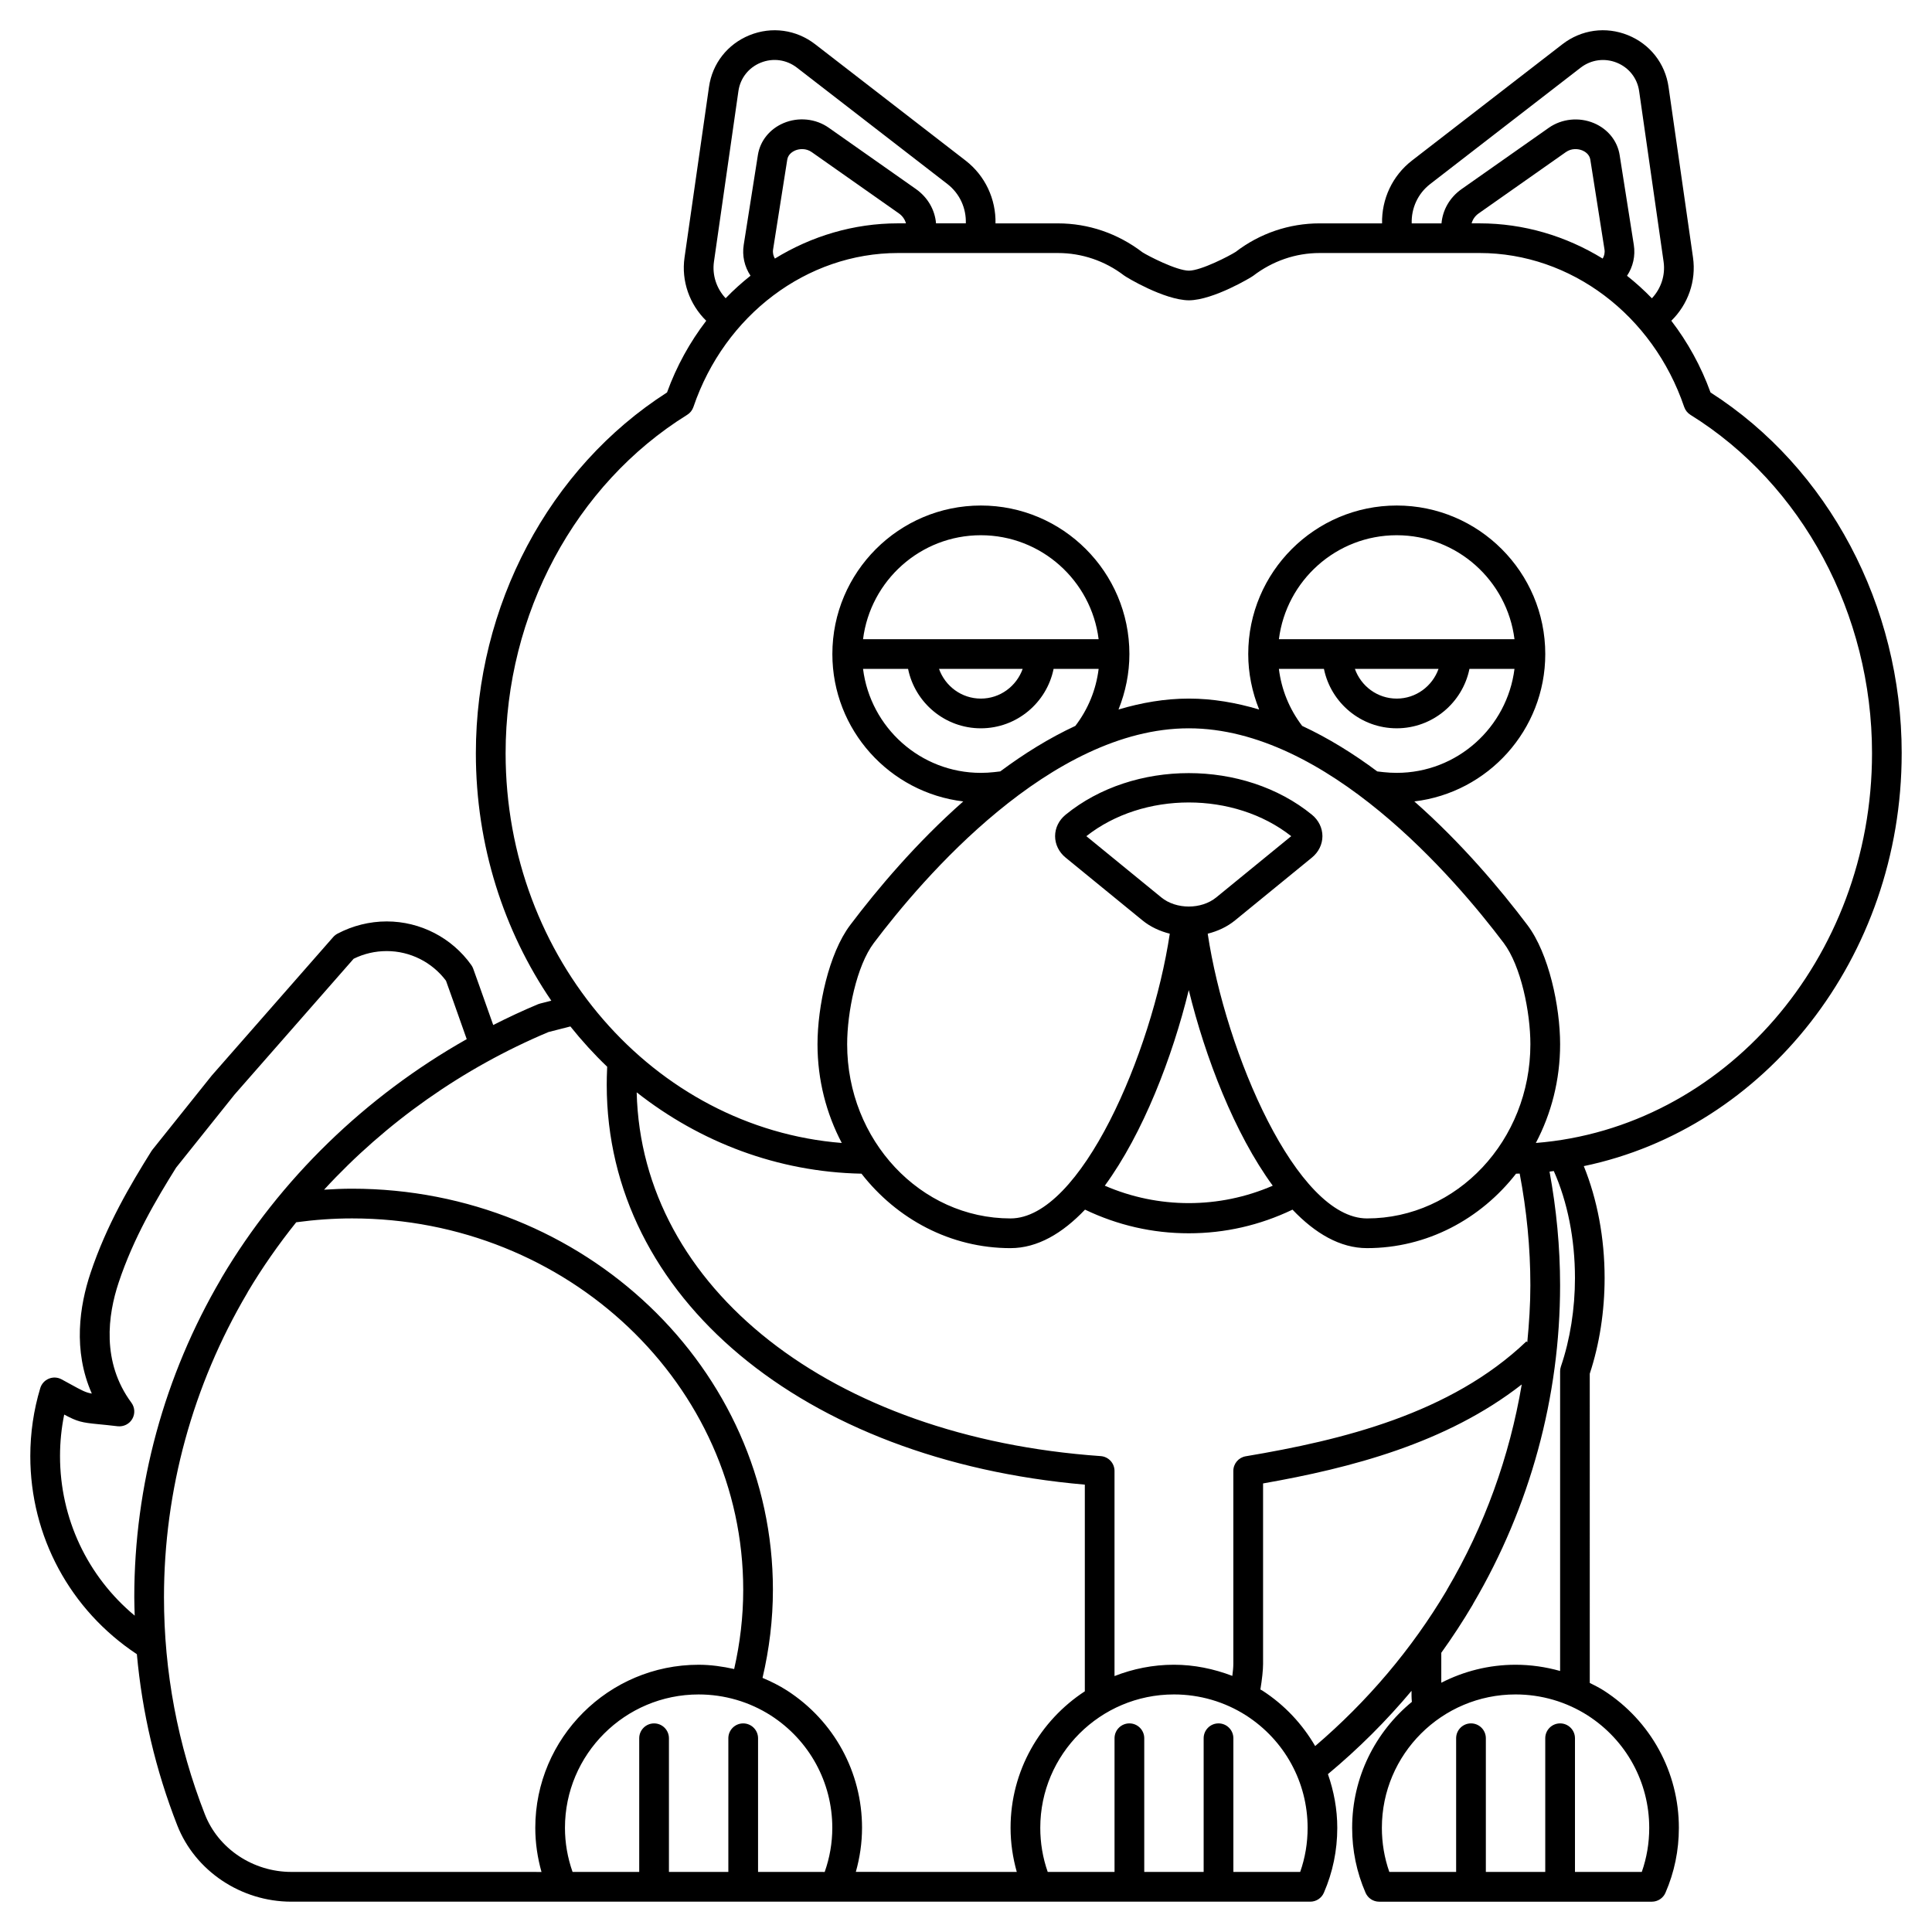
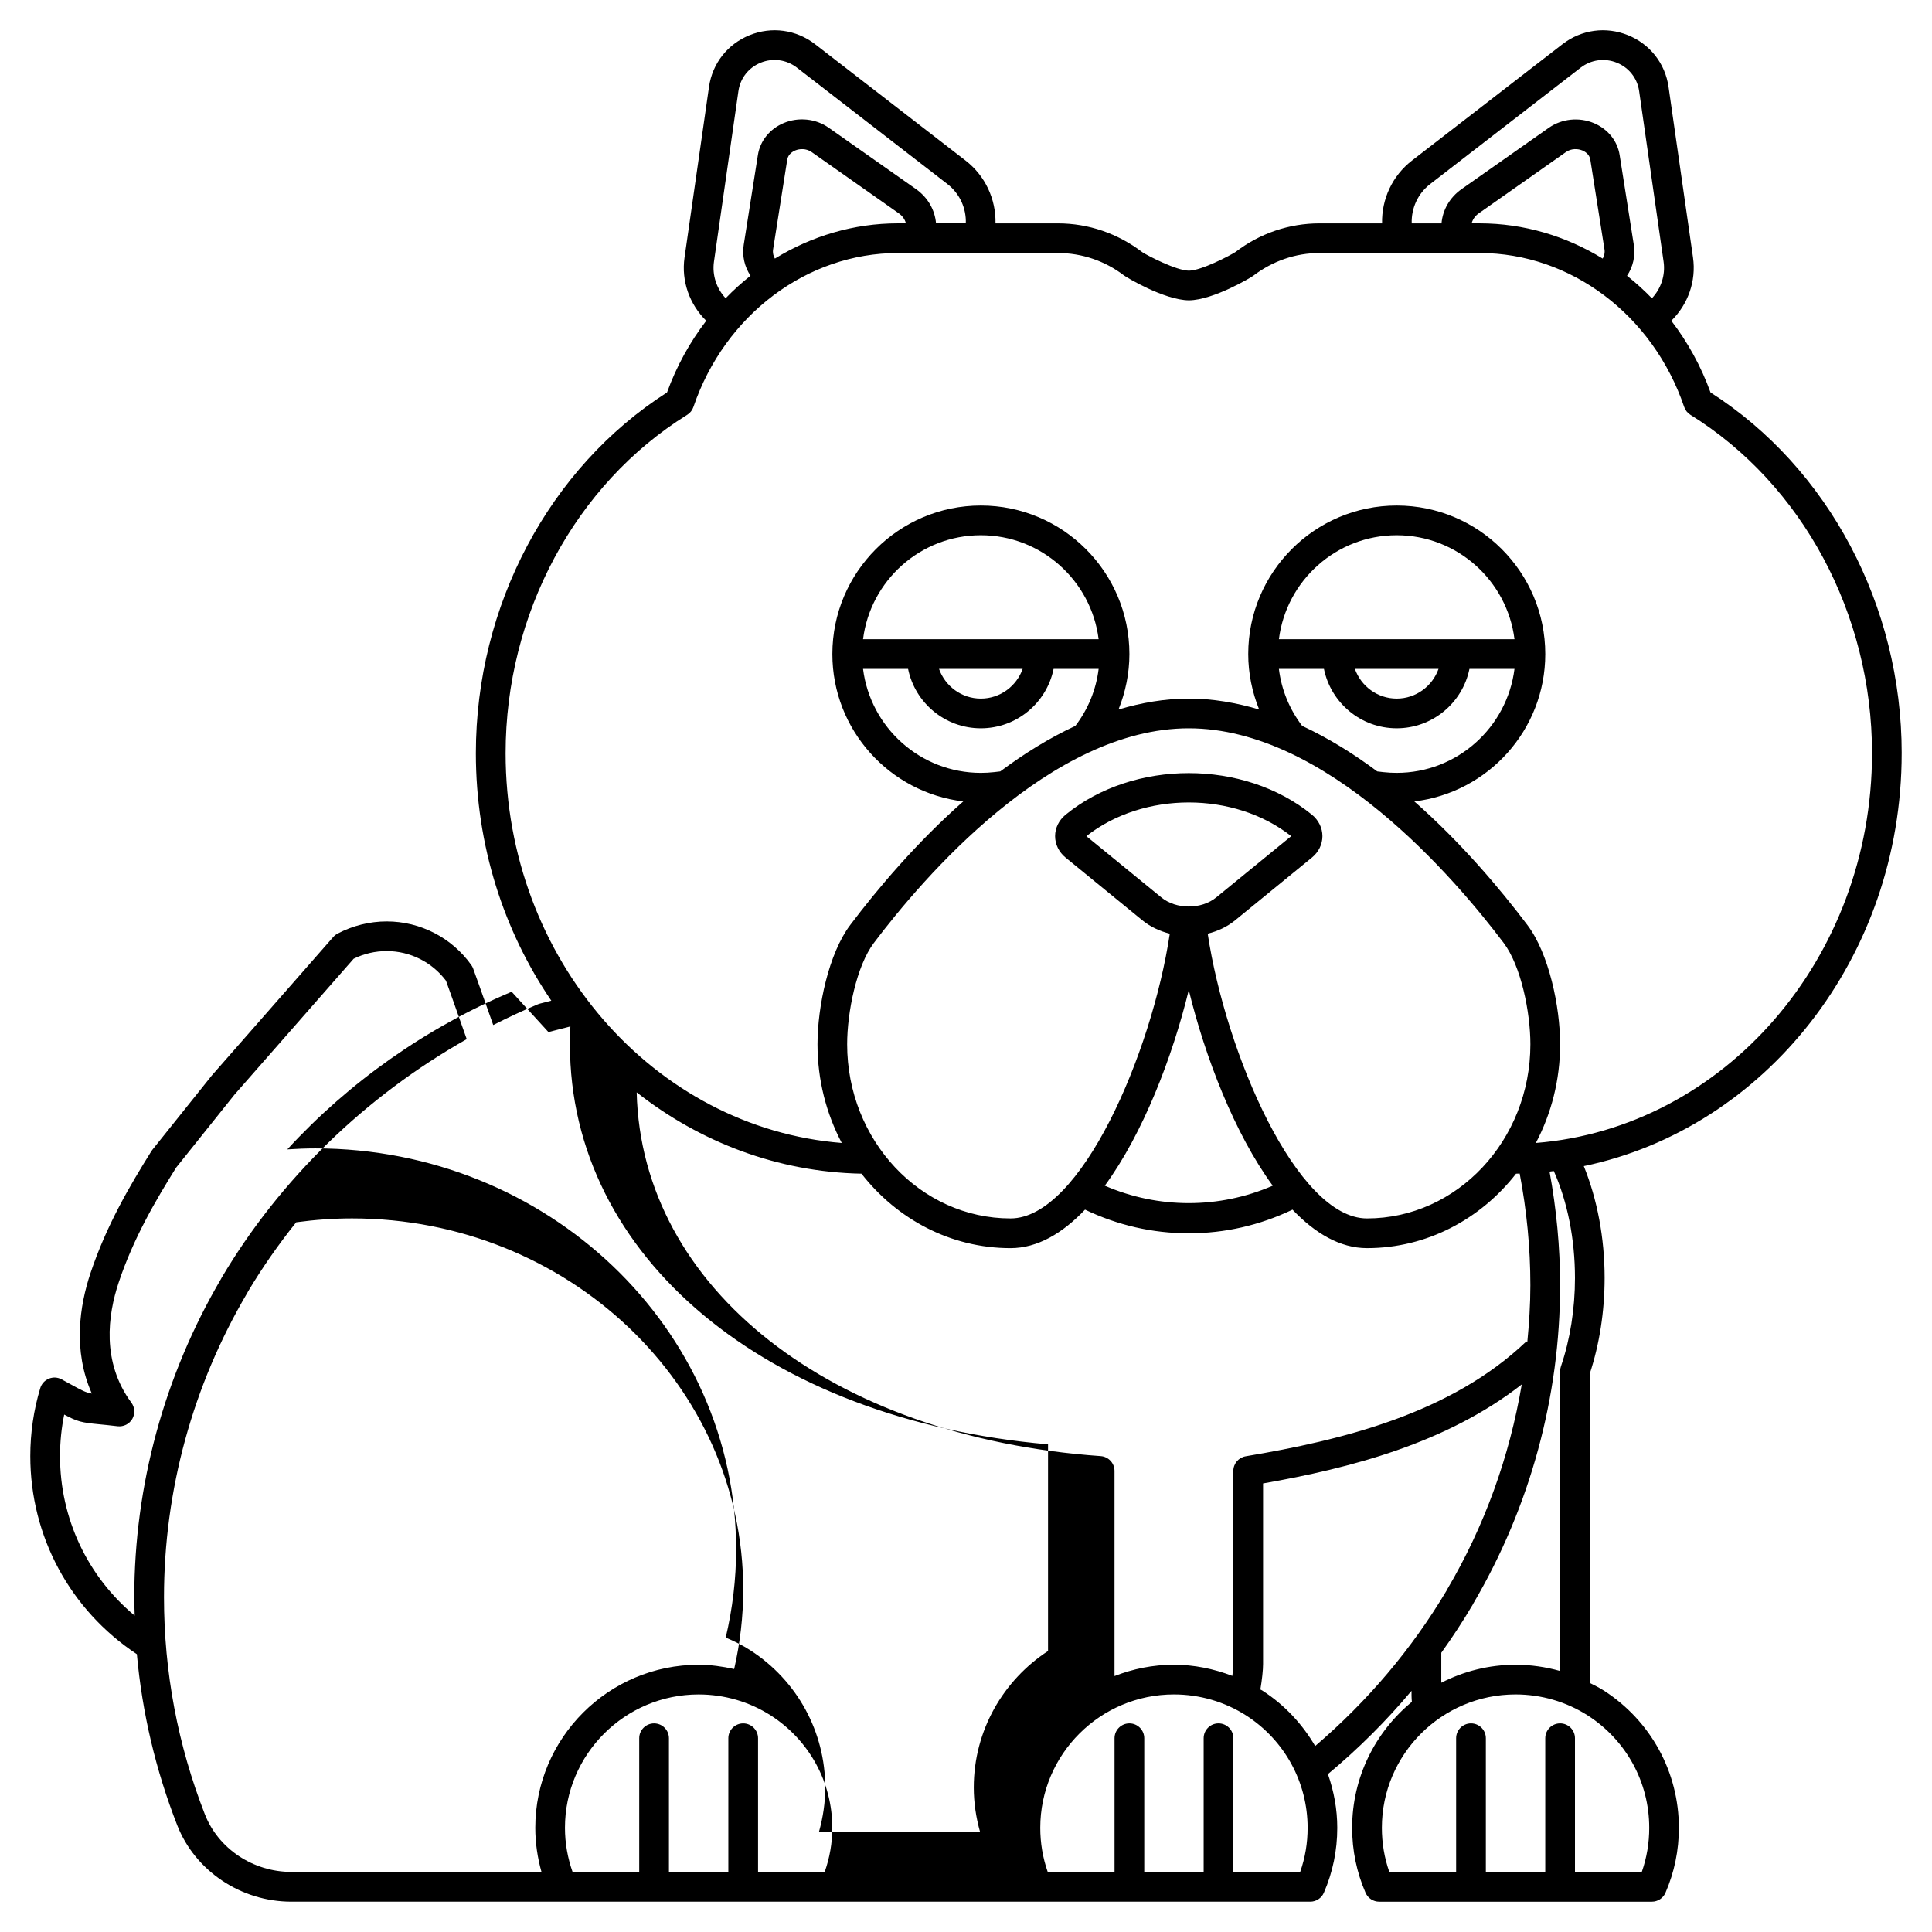
<svg xmlns="http://www.w3.org/2000/svg" fill="#000000" width="800px" height="800px" version="1.1" viewBox="144 144 512 512">
-   <path d="m647.97 343.62c0-39.094-19.379-75.59-50.664-95.617-2.531-7-6.078-13.371-10.391-19 4.414-4.32 6.644-10.508 5.75-16.762l-6.484-45.219c-0.891-6.211-4.91-11.328-10.742-13.695-5.871-2.379-12.363-1.484-17.375 2.387l-39.883 30.84c-5.223 4.043-8.047 10.242-7.918 16.641h-16.535c-8.109 0-15.863 2.652-22.277 7.566-1.559 1.008-9.102 4.941-12.375 4.969-3.336-0.027-10.879-3.957-12.289-4.856-6.57-5.019-14.328-7.676-22.43-7.676h-16.535c0.129-6.394-2.695-12.594-7.918-16.637l-39.891-30.848c-5.008-3.867-11.5-4.762-17.375-2.387-5.832 2.367-9.852 7.481-10.742 13.695l-6.484 45.223c-0.898 6.25 1.336 12.438 5.75 16.762-4.312 5.629-7.859 12-10.391 19-31.281 20.023-50.66 56.523-50.66 95.613 0 24.492 7.434 47.156 19.996 65.574l-2.988 0.762c-0.184 0.047-0.367 0.105-0.547 0.18-4.027 1.684-7.977 3.535-11.859 5.504-2.922-8.289-5.027-14.176-5.32-14.969-0.121-0.328-0.285-0.633-0.484-0.914-5.144-7.246-13.523-11.57-22.414-11.57-4.527 0-9.043 1.125-13.059 3.25-0.426 0.223-0.84 0.562-1.156 0.922l-32.152 36.664-15.742 19.68c-0.094 0.117-0.184 0.242-0.266 0.375-5.574 8.926-11.871 19.523-16.141 32.328-2.856 8.562-4.727 20.426 0.359 31.906-1.645-0.281-2.551-0.777-5.672-2.492l-2.34-1.277c-1.043-0.566-2.281-0.633-3.379-0.18-1.094 0.449-1.934 1.371-2.273 2.504-1.754 5.816-2.641 11.879-2.641 18.016 0 21.262 10.539 40.77 28.242 52.496 1.406 15.523 4.981 30.711 10.691 45.32 4.738 12.121 16.895 20.266 30.25 20.266h270.02c1.566 0 2.988-0.93 3.609-2.371 2.359-5.43 3.551-11.215 3.551-17.195 0-4.938-0.902-9.719-2.477-14.234 8.094-6.742 15.488-14.117 22.156-22.074v1.316c0 0.539 0.043 1.074 0.09 1.609-9.656 7.934-15.828 19.953-15.828 33.387 0 5.984 1.195 11.766 3.551 17.195 0.625 1.438 2.043 2.371 3.609 2.371h72.266c1.566 0 2.988-0.93 3.609-2.371 2.359-5.43 3.551-11.215 3.551-17.195 0-14.75-7.426-28.344-19.875-36.375-1.199-0.77-2.477-1.391-3.738-2.035l-0.004-81.945c2.578-7.797 3.938-16.562 3.938-25.395 0-10.57-1.953-20.836-5.516-29.617 47.934-9.977 84.242-55.234 84.242-109.41zm-124.97-150.84 39.883-30.844c2.766-2.133 6.359-2.625 9.602-1.316 3.207 1.305 5.414 4.109 5.902 7.519l6.484 45.223c0.512 3.574-0.684 7.117-3.102 9.691-2.074-2.144-4.277-4.133-6.59-5.969 1.594-2.394 2.258-5.273 1.797-8.203l-3.754-23.797c-0.586-3.734-3.125-6.891-6.793-8.445-3.938-1.664-8.531-1.195-11.984 1.227l-23.09 16.23c-3.191 2.242-5.043 5.57-5.34 9.098h-7.898c-0.129-4 1.617-7.891 4.883-10.414zm10.996 10.41c0.27-1.012 0.887-1.949 1.891-2.652l23.09-16.234c1.488-1.047 3.242-0.902 4.387-0.422 0.551 0.234 1.855 0.938 2.086 2.422l3.754 23.801c0.145 0.918-0.074 1.734-0.477 2.422-9.734-5.977-20.918-9.336-32.609-9.336zm-200.79 10.164 6.484-45.223c0.488-3.406 2.695-6.215 5.902-7.519 3.25-1.312 6.836-0.82 9.602 1.316l39.883 30.844c3.262 2.523 5.012 6.41 4.875 10.41h-7.894c-0.301-3.523-2.148-6.848-5.34-9.094l-23.09-16.234c-3.453-2.434-8.051-2.898-11.984-1.227-3.664 1.555-6.203 4.711-6.793 8.441l-3.754 23.797c-0.465 2.934 0.203 5.809 1.797 8.207-2.312 1.836-4.519 3.816-6.59 5.969-2.41-2.57-3.609-6.113-3.098-9.688zm16.148-0.828c-0.402-0.684-0.621-1.504-0.477-2.422l3.754-23.801c0.234-1.484 1.539-2.184 2.086-2.422 1.148-0.48 2.898-0.621 4.387 0.422l23.09 16.234c1 0.703 1.621 1.641 1.891 2.652h-2.125c-11.691 0-22.879 3.359-32.605 9.336zm-60.012 204.98 5.816-1.488c3.027 3.785 6.277 7.356 9.75 10.68l-0.023 0.668c-0.062 1.363-0.094 2.731-0.094 4.109 0 56.258 51.91 99.469 126.7 105.97v54.77c-11.832 7.723-19.68 21.043-19.68 36.172 0 4.008 0.582 7.91 1.645 11.691l-42.652-0.004c1.062-3.781 1.645-7.688 1.645-11.691 0-14.75-7.426-28.344-19.875-36.375-2.066-1.328-4.254-2.406-6.496-3.352 1.797-7.641 2.754-15.469 2.754-23.367 0-58.598-50.027-106.27-111.52-106.27-2.465 0-4.949 0.105-7.426 0.266 16.395-17.828 36.754-32.234 59.461-41.777zm118.09-68.883c-1.148 0.125-2.316 0.195-3.5 0.195-16.027 0-29.27-12.043-31.215-27.551h11.934c1.832 8.969 9.777 15.742 19.281 15.742s17.453-6.773 19.281-15.742h11.938c-0.676 5.504-2.769 10.648-6.168 15.102-6.984 3.25-13.637 7.394-19.902 12.062zm-34.715-35.23c1.949-15.508 15.188-27.551 31.215-27.551s29.27 12.043 31.215 27.551zm42.301 7.871c-1.629 4.57-5.961 7.871-11.082 7.871-5.125 0-9.453-3.301-11.082-7.871zm44.02 15.746c36.598 0 70.551 39.777 83.453 56.879 4.598 6.094 7.078 18.383 7.078 26.852-0.004 25.449-19.426 46.156-43.301 46.156-18.594 0-37.43-43.746-42.211-75.457 2.621-0.664 5.121-1.793 7.234-3.523l20.383-16.652c1.773-1.441 2.785-3.512 2.785-5.676 0-2.164-1.016-4.234-2.777-5.676-18.004-14.707-47.293-14.703-65.285 0-1.77 1.441-2.785 3.508-2.785 5.676 0 2.168 1.016 4.234 2.777 5.676l20.383 16.652c2.113 1.727 4.613 2.859 7.234 3.523-4.769 31.711-23.609 75.457-42.203 75.457-23.871 0-43.297-20.707-43.297-46.156 0-8.469 2.481-20.758 7.078-26.852 12.902-17.102 46.855-56.879 83.453-56.879zm23.887-23.617c1.949-15.508 15.188-27.551 31.215-27.551s29.27 12.043 31.215 27.551zm42.301 7.871c-1.629 4.57-5.961 7.871-11.082 7.871-5.125 0-9.453-3.301-11.082-7.871zm-42.305 0h11.938c1.832 8.969 9.777 15.742 19.281 15.742s17.453-6.773 19.281-15.742h11.934c-1.949 15.508-15.188 27.551-31.215 27.551-1.18 0-2.352-0.066-3.481-0.188l-1.672-0.195c-6.258-4.668-12.918-8.812-19.898-12.062-3.394-4.457-5.492-9.602-6.168-15.105zm-31.16 60.559-19.867-16.23c15.121-11.91 39.176-11.91 54.293 0l-19.867 16.23c-3.945 3.227-10.613 3.227-14.559 0zm29.531 76.398c-14.188 6.156-30.32 6.156-44.508 0 10.121-13.82 17.906-34.039 22.254-51.84 4.348 17.801 12.133 38.02 22.254 51.84zm-69.488 16.547c7.125 0 13.758-3.918 19.738-10.203 8.656 4.144 17.891 6.269 27.496 6.269 9.605 0 18.836-2.125 27.492-6.266 5.984 6.285 12.617 10.199 19.738 10.199 15.895 0 30.113-7.691 39.504-19.73 0.32-0.008 0.637-0.016 0.961-0.027 1.848 9.711 2.832 19.645 2.832 29.598 0 5.062-0.332 10.098-0.816 15.113l-0.234-0.242c-20.109 19.199-48.891 26.168-74.387 30.449-1.895 0.32-3.281 1.961-3.281 3.883v51.168c0 0.809-0.105 1.938-0.266 3.148-4.922-1.879-10.133-2.957-15.48-2.957-5.559 0-10.859 1.09-15.742 3.004v-54.363c0-2.066-1.598-3.781-3.66-3.93-71.516-5.023-121.7-44.535-122.97-96.402 16.758 13.184 37.324 21.113 59.574 21.555 9.391 12.043 23.613 19.734 39.504 19.734zm-70.848 125.95c-2.172 0-3.938 1.762-3.938 3.938v35.426h-15.742v-35.426c0-2.172-1.762-3.938-3.938-3.938-2.172 0-3.938 1.762-3.938 3.938v35.426h-17.664c-1.316-3.738-2.016-7.652-2.016-11.691 0-19.492 15.895-35.344 35.426-35.344 6.828 0 13.457 1.938 19.16 5.59 10.184 6.57 16.262 17.691 16.262 29.758 0 4.039-0.699 7.949-2.016 11.691l-17.66-0.008v-35.426c0-2.168-1.762-3.934-3.938-3.934zm-181.05-70.848c0-3.715 0.375-7.394 1.109-10.996 3.531 1.887 4.602 2.121 9.145 2.562 1.262 0.121 2.871 0.281 5.027 0.535 1.551 0.168 3.078-0.574 3.867-1.934 0.789-1.359 0.695-3.055-0.238-4.316-7.961-10.777-6.227-23.266-3.367-31.84 3.965-11.898 9.926-21.953 15.227-30.453l15.488-19.363 31.559-35.988c2.758-1.352 5.707-2.031 8.773-2.031 6.172 0 12 2.926 15.695 7.852 0.656 1.816 2.75 7.68 5.496 15.484-26.824 15.16-49.465 37.086-64.941 63.215-0.066 0.109-0.125 0.227-0.18 0.344-15.031 25.609-22.98 54.758-22.98 84.32 0 1.641 0.066 3.269 0.113 4.902-12.504-10.41-19.793-25.75-19.793-42.293zm38.387 94.945c-7.191-18.395-10.836-37.758-10.836-57.555 0-28.273 7.633-56.152 22.074-80.617 0.062-0.105 0.117-0.215 0.168-0.328 3.82-6.418 8.121-12.555 12.801-18.402 4.922-0.668 9.898-1.023 14.812-1.023 57.152 0.004 103.65 44.148 103.65 98.406 0 7.102-0.828 14.137-2.402 21.012-3.074-0.68-6.211-1.133-9.406-1.133-23.871 0-43.297 19.391-43.297 43.219 0 4.008 0.582 7.91 1.645 11.691l-66.285-0.008c-10.141 0-19.352-6.133-22.922-15.262zm290.27 15.262h-17.707v-35.426c0-2.172-1.762-3.938-3.938-3.938-2.172 0-3.938 1.762-3.938 3.938v35.426h-15.742v-35.426c0-2.172-1.762-3.938-3.938-3.938-2.172 0-3.938 1.762-3.938 3.938v35.426h-17.707c-1.312-3.734-1.973-7.656-1.973-11.691 0-19.492 15.895-35.344 35.426-35.344 6.828 0 13.457 1.938 19.16 5.59 10.184 6.57 16.262 17.691 16.262 29.758 0.004 4.035-0.656 7.953-1.969 11.688zm3.969-33.355c-3.391-5.828-8.109-10.906-14-14.707-0.164-0.105-0.352-0.176-0.52-0.285 0.441-2.594 0.715-5.188 0.715-6.754v-47.852c23.18-4.074 48.574-10.629 68.551-26.234-3.223 19.066-9.848 37.512-19.773 54.328-0.062 0.105-0.121 0.219-0.172 0.336-9.227 15.504-20.934 29.316-34.801 41.168zm88.531 21.668c0 4.035-0.66 7.953-1.973 11.691l-17.707-0.004v-35.426c0-2.172-1.762-3.938-3.938-3.938-2.172 0-3.938 1.762-3.938 3.938v35.426h-15.742v-35.426c0-2.172-1.762-3.938-3.938-3.938-2.172 0-3.938 1.762-3.938 3.938v35.426h-17.707c-1.312-3.734-1.973-7.656-1.973-11.691 0-19.492 15.895-35.344 35.426-35.344 6.828 0 13.457 1.938 19.16 5.59 10.188 6.57 16.266 17.691 16.266 29.758zm-19.68-145.75c0 8.215-1.285 16.336-3.723 23.48-0.141 0.41-0.215 0.84-0.215 1.273v79.434c-3.816-1.074-7.781-1.652-11.809-1.652-7.09 0-13.77 1.742-19.68 4.769v-7.941c2.957-4.113 5.731-8.359 8.32-12.734 0.066-0.113 0.129-0.23 0.18-0.352 15.039-25.605 22.984-54.75 22.984-84.309 0-10.125-0.977-20.227-2.797-30.121 0.379-0.043 0.75-0.105 1.129-0.152 3.633 8.164 5.609 18.051 5.609 28.305zm-10.367-35.746c4.086-7.758 6.43-16.668 6.43-26.16 0-9.992-2.977-24.055-8.668-31.59-7.188-9.531-17.516-21.797-29.965-32.758 19.512-2.32 34.699-18.938 34.699-39.059 0-21.703-17.656-39.359-39.359-39.359s-39.359 17.656-39.359 39.359c0 5.066 1.02 10.051 2.891 14.699-6.062-1.797-12.277-2.894-18.637-2.894-6.359 0-12.574 1.094-18.633 2.894 1.867-4.648 2.887-9.637 2.887-14.699 0-21.703-17.656-39.359-39.359-39.359s-39.359 17.656-39.359 39.359c0 20.121 15.184 36.738 34.691 39.059-12.445 10.965-22.773 23.23-29.965 32.758-5.688 7.539-8.664 21.598-8.664 31.594 0 9.488 2.348 18.402 6.43 26.16-49.734-3.973-89.086-48.762-89.086-103.29 0-36.879 18.441-71.246 48.125-89.68 0.777-0.48 1.359-1.215 1.648-2.078 8.301-24.398 30.082-40.797 54.207-40.797h42.395c6.363 0 12.465 2.094 17.512 5.945 0.488 0.41 10.641 6.535 17.207 6.59 6.504-0.055 16.652-6.18 17.004-6.481 5.18-3.961 11.285-6.055 17.645-6.055h42.395c24.121 0 45.902 16.398 54.199 40.801 0.297 0.863 0.879 1.598 1.648 2.078 29.691 18.434 48.129 52.797 48.129 89.676 0 54.527-39.348 99.316-89.086 103.29z" />
+   <path d="m647.97 343.62c0-39.094-19.379-75.59-50.664-95.617-2.531-7-6.078-13.371-10.391-19 4.414-4.32 6.644-10.508 5.75-16.762l-6.484-45.219c-0.891-6.211-4.91-11.328-10.742-13.695-5.871-2.379-12.363-1.484-17.375 2.387l-39.883 30.84c-5.223 4.043-8.047 10.242-7.918 16.641h-16.535c-8.109 0-15.863 2.652-22.277 7.566-1.559 1.008-9.102 4.941-12.375 4.969-3.336-0.027-10.879-3.957-12.289-4.856-6.57-5.019-14.328-7.676-22.43-7.676h-16.535c0.129-6.394-2.695-12.594-7.918-16.637l-39.891-30.848c-5.008-3.867-11.5-4.762-17.375-2.387-5.832 2.367-9.852 7.481-10.742 13.695l-6.484 45.223c-0.898 6.25 1.336 12.438 5.75 16.762-4.312 5.629-7.859 12-10.391 19-31.281 20.023-50.66 56.523-50.66 95.613 0 24.492 7.434 47.156 19.996 65.574l-2.988 0.762c-0.184 0.047-0.367 0.105-0.547 0.18-4.027 1.684-7.977 3.535-11.859 5.504-2.922-8.289-5.027-14.176-5.32-14.969-0.121-0.328-0.285-0.633-0.484-0.914-5.144-7.246-13.523-11.57-22.414-11.57-4.527 0-9.043 1.125-13.059 3.25-0.426 0.223-0.84 0.562-1.156 0.922l-32.152 36.664-15.742 19.68c-0.094 0.117-0.184 0.242-0.266 0.375-5.574 8.926-11.871 19.523-16.141 32.328-2.856 8.562-4.727 20.426 0.359 31.906-1.645-0.281-2.551-0.777-5.672-2.492l-2.34-1.277c-1.043-0.566-2.281-0.633-3.379-0.18-1.094 0.449-1.934 1.371-2.273 2.504-1.754 5.816-2.641 11.879-2.641 18.016 0 21.262 10.539 40.77 28.242 52.496 1.406 15.523 4.981 30.711 10.691 45.32 4.738 12.121 16.895 20.266 30.25 20.266h270.02c1.566 0 2.988-0.93 3.609-2.371 2.359-5.43 3.551-11.215 3.551-17.195 0-4.938-0.902-9.719-2.477-14.234 8.094-6.742 15.488-14.117 22.156-22.074v1.316c0 0.539 0.043 1.074 0.09 1.609-9.656 7.934-15.828 19.953-15.828 33.387 0 5.984 1.195 11.766 3.551 17.195 0.625 1.438 2.043 2.371 3.609 2.371h72.266c1.566 0 2.988-0.93 3.609-2.371 2.359-5.43 3.551-11.215 3.551-17.195 0-14.75-7.426-28.344-19.875-36.375-1.199-0.77-2.477-1.391-3.738-2.035l-0.004-81.945c2.578-7.797 3.938-16.562 3.938-25.395 0-10.57-1.953-20.836-5.516-29.617 47.934-9.977 84.242-55.234 84.242-109.41zm-124.97-150.84 39.883-30.844c2.766-2.133 6.359-2.625 9.602-1.316 3.207 1.305 5.414 4.109 5.902 7.519l6.484 45.223c0.512 3.574-0.684 7.117-3.102 9.691-2.074-2.144-4.277-4.133-6.59-5.969 1.594-2.394 2.258-5.273 1.797-8.203l-3.754-23.797c-0.586-3.734-3.125-6.891-6.793-8.445-3.938-1.664-8.531-1.195-11.984 1.227l-23.09 16.23c-3.191 2.242-5.043 5.57-5.34 9.098h-7.898c-0.129-4 1.617-7.891 4.883-10.414zm10.996 10.41c0.27-1.012 0.887-1.949 1.891-2.652l23.09-16.234c1.488-1.047 3.242-0.902 4.387-0.422 0.551 0.234 1.855 0.938 2.086 2.422l3.754 23.801c0.145 0.918-0.074 1.734-0.477 2.422-9.734-5.977-20.918-9.336-32.609-9.336zm-200.79 10.164 6.484-45.223c0.488-3.406 2.695-6.215 5.902-7.519 3.25-1.312 6.836-0.82 9.602 1.316l39.883 30.844c3.262 2.523 5.012 6.41 4.875 10.41h-7.894c-0.301-3.523-2.148-6.848-5.34-9.094l-23.09-16.234c-3.453-2.434-8.051-2.898-11.984-1.227-3.664 1.555-6.203 4.711-6.793 8.441l-3.754 23.797c-0.465 2.934 0.203 5.809 1.797 8.207-2.312 1.836-4.519 3.816-6.59 5.969-2.41-2.57-3.609-6.113-3.098-9.688zm16.148-0.828c-0.402-0.684-0.621-1.504-0.477-2.422l3.754-23.801c0.234-1.484 1.539-2.184 2.086-2.422 1.148-0.48 2.898-0.621 4.387 0.422l23.09 16.234c1 0.703 1.621 1.641 1.891 2.652h-2.125c-11.691 0-22.879 3.359-32.605 9.336zm-60.012 204.98 5.816-1.488l-0.023 0.668c-0.062 1.363-0.094 2.731-0.094 4.109 0 56.258 51.91 99.469 126.7 105.97v54.77c-11.832 7.723-19.68 21.043-19.68 36.172 0 4.008 0.582 7.91 1.645 11.691l-42.652-0.004c1.062-3.781 1.645-7.688 1.645-11.691 0-14.75-7.426-28.344-19.875-36.375-2.066-1.328-4.254-2.406-6.496-3.352 1.797-7.641 2.754-15.469 2.754-23.367 0-58.598-50.027-106.27-111.52-106.27-2.465 0-4.949 0.105-7.426 0.266 16.395-17.828 36.754-32.234 59.461-41.777zm118.09-68.883c-1.148 0.125-2.316 0.195-3.5 0.195-16.027 0-29.27-12.043-31.215-27.551h11.934c1.832 8.969 9.777 15.742 19.281 15.742s17.453-6.773 19.281-15.742h11.938c-0.676 5.504-2.769 10.648-6.168 15.102-6.984 3.25-13.637 7.394-19.902 12.062zm-34.715-35.23c1.949-15.508 15.188-27.551 31.215-27.551s29.27 12.043 31.215 27.551zm42.301 7.871c-1.629 4.57-5.961 7.871-11.082 7.871-5.125 0-9.453-3.301-11.082-7.871zm44.02 15.746c36.598 0 70.551 39.777 83.453 56.879 4.598 6.094 7.078 18.383 7.078 26.852-0.004 25.449-19.426 46.156-43.301 46.156-18.594 0-37.43-43.746-42.211-75.457 2.621-0.664 5.121-1.793 7.234-3.523l20.383-16.652c1.773-1.441 2.785-3.512 2.785-5.676 0-2.164-1.016-4.234-2.777-5.676-18.004-14.707-47.293-14.703-65.285 0-1.77 1.441-2.785 3.508-2.785 5.676 0 2.168 1.016 4.234 2.777 5.676l20.383 16.652c2.113 1.727 4.613 2.859 7.234 3.523-4.769 31.711-23.609 75.457-42.203 75.457-23.871 0-43.297-20.707-43.297-46.156 0-8.469 2.481-20.758 7.078-26.852 12.902-17.102 46.855-56.879 83.453-56.879zm23.887-23.617c1.949-15.508 15.188-27.551 31.215-27.551s29.27 12.043 31.215 27.551zm42.301 7.871c-1.629 4.57-5.961 7.871-11.082 7.871-5.125 0-9.453-3.301-11.082-7.871zm-42.305 0h11.938c1.832 8.969 9.777 15.742 19.281 15.742s17.453-6.773 19.281-15.742h11.934c-1.949 15.508-15.188 27.551-31.215 27.551-1.18 0-2.352-0.066-3.481-0.188l-1.672-0.195c-6.258-4.668-12.918-8.812-19.898-12.062-3.394-4.457-5.492-9.602-6.168-15.105zm-31.16 60.559-19.867-16.23c15.121-11.91 39.176-11.91 54.293 0l-19.867 16.23c-3.945 3.227-10.613 3.227-14.559 0zm29.531 76.398c-14.188 6.156-30.32 6.156-44.508 0 10.121-13.82 17.906-34.039 22.254-51.84 4.348 17.801 12.133 38.02 22.254 51.84zm-69.488 16.547c7.125 0 13.758-3.918 19.738-10.203 8.656 4.144 17.891 6.269 27.496 6.269 9.605 0 18.836-2.125 27.492-6.266 5.984 6.285 12.617 10.199 19.738 10.199 15.895 0 30.113-7.691 39.504-19.73 0.32-0.008 0.637-0.016 0.961-0.027 1.848 9.711 2.832 19.645 2.832 29.598 0 5.062-0.332 10.098-0.816 15.113l-0.234-0.242c-20.109 19.199-48.891 26.168-74.387 30.449-1.895 0.32-3.281 1.961-3.281 3.883v51.168c0 0.809-0.105 1.938-0.266 3.148-4.922-1.879-10.133-2.957-15.48-2.957-5.559 0-10.859 1.09-15.742 3.004v-54.363c0-2.066-1.598-3.781-3.66-3.93-71.516-5.023-121.7-44.535-122.97-96.402 16.758 13.184 37.324 21.113 59.574 21.555 9.391 12.043 23.613 19.734 39.504 19.734zm-70.848 125.95c-2.172 0-3.938 1.762-3.938 3.938v35.426h-15.742v-35.426c0-2.172-1.762-3.938-3.938-3.938-2.172 0-3.938 1.762-3.938 3.938v35.426h-17.664c-1.316-3.738-2.016-7.652-2.016-11.691 0-19.492 15.895-35.344 35.426-35.344 6.828 0 13.457 1.938 19.16 5.59 10.184 6.57 16.262 17.691 16.262 29.758 0 4.039-0.699 7.949-2.016 11.691l-17.66-0.008v-35.426c0-2.168-1.762-3.934-3.938-3.934zm-181.05-70.848c0-3.715 0.375-7.394 1.109-10.996 3.531 1.887 4.602 2.121 9.145 2.562 1.262 0.121 2.871 0.281 5.027 0.535 1.551 0.168 3.078-0.574 3.867-1.934 0.789-1.359 0.695-3.055-0.238-4.316-7.961-10.777-6.227-23.266-3.367-31.84 3.965-11.898 9.926-21.953 15.227-30.453l15.488-19.363 31.559-35.988c2.758-1.352 5.707-2.031 8.773-2.031 6.172 0 12 2.926 15.695 7.852 0.656 1.816 2.75 7.68 5.496 15.484-26.824 15.16-49.465 37.086-64.941 63.215-0.066 0.109-0.125 0.227-0.18 0.344-15.031 25.609-22.98 54.758-22.98 84.32 0 1.641 0.066 3.269 0.113 4.902-12.504-10.41-19.793-25.75-19.793-42.293zm38.387 94.945c-7.191-18.395-10.836-37.758-10.836-57.555 0-28.273 7.633-56.152 22.074-80.617 0.062-0.105 0.117-0.215 0.168-0.328 3.82-6.418 8.121-12.555 12.801-18.402 4.922-0.668 9.898-1.023 14.812-1.023 57.152 0.004 103.65 44.148 103.65 98.406 0 7.102-0.828 14.137-2.402 21.012-3.074-0.68-6.211-1.133-9.406-1.133-23.871 0-43.297 19.391-43.297 43.219 0 4.008 0.582 7.91 1.645 11.691l-66.285-0.008c-10.141 0-19.352-6.133-22.922-15.262zm290.27 15.262h-17.707v-35.426c0-2.172-1.762-3.938-3.938-3.938-2.172 0-3.938 1.762-3.938 3.938v35.426h-15.742v-35.426c0-2.172-1.762-3.938-3.938-3.938-2.172 0-3.938 1.762-3.938 3.938v35.426h-17.707c-1.312-3.734-1.973-7.656-1.973-11.691 0-19.492 15.895-35.344 35.426-35.344 6.828 0 13.457 1.938 19.16 5.59 10.184 6.57 16.262 17.691 16.262 29.758 0.004 4.035-0.656 7.953-1.969 11.688zm3.969-33.355c-3.391-5.828-8.109-10.906-14-14.707-0.164-0.105-0.352-0.176-0.52-0.285 0.441-2.594 0.715-5.188 0.715-6.754v-47.852c23.18-4.074 48.574-10.629 68.551-26.234-3.223 19.066-9.848 37.512-19.773 54.328-0.062 0.105-0.121 0.219-0.172 0.336-9.227 15.504-20.934 29.316-34.801 41.168zm88.531 21.668c0 4.035-0.66 7.953-1.973 11.691l-17.707-0.004v-35.426c0-2.172-1.762-3.938-3.938-3.938-2.172 0-3.938 1.762-3.938 3.938v35.426h-15.742v-35.426c0-2.172-1.762-3.938-3.938-3.938-2.172 0-3.938 1.762-3.938 3.938v35.426h-17.707c-1.312-3.734-1.973-7.656-1.973-11.691 0-19.492 15.895-35.344 35.426-35.344 6.828 0 13.457 1.938 19.16 5.59 10.188 6.57 16.266 17.691 16.266 29.758zm-19.68-145.75c0 8.215-1.285 16.336-3.723 23.48-0.141 0.41-0.215 0.84-0.215 1.273v79.434c-3.816-1.074-7.781-1.652-11.809-1.652-7.09 0-13.77 1.742-19.68 4.769v-7.941c2.957-4.113 5.731-8.359 8.32-12.734 0.066-0.113 0.129-0.23 0.18-0.352 15.039-25.605 22.984-54.75 22.984-84.309 0-10.125-0.977-20.227-2.797-30.121 0.379-0.043 0.75-0.105 1.129-0.152 3.633 8.164 5.609 18.051 5.609 28.305zm-10.367-35.746c4.086-7.758 6.43-16.668 6.43-26.16 0-9.992-2.977-24.055-8.668-31.59-7.188-9.531-17.516-21.797-29.965-32.758 19.512-2.32 34.699-18.938 34.699-39.059 0-21.703-17.656-39.359-39.359-39.359s-39.359 17.656-39.359 39.359c0 5.066 1.02 10.051 2.891 14.699-6.062-1.797-12.277-2.894-18.637-2.894-6.359 0-12.574 1.094-18.633 2.894 1.867-4.648 2.887-9.637 2.887-14.699 0-21.703-17.656-39.359-39.359-39.359s-39.359 17.656-39.359 39.359c0 20.121 15.184 36.738 34.691 39.059-12.445 10.965-22.773 23.23-29.965 32.758-5.688 7.539-8.664 21.598-8.664 31.594 0 9.488 2.348 18.402 6.43 26.16-49.734-3.973-89.086-48.762-89.086-103.29 0-36.879 18.441-71.246 48.125-89.68 0.777-0.48 1.359-1.215 1.648-2.078 8.301-24.398 30.082-40.797 54.207-40.797h42.395c6.363 0 12.465 2.094 17.512 5.945 0.488 0.41 10.641 6.535 17.207 6.59 6.504-0.055 16.652-6.18 17.004-6.481 5.18-3.961 11.285-6.055 17.645-6.055h42.395c24.121 0 45.902 16.398 54.199 40.801 0.297 0.863 0.879 1.598 1.648 2.078 29.691 18.434 48.129 52.797 48.129 89.676 0 54.527-39.348 99.316-89.086 103.29z" />
</svg>